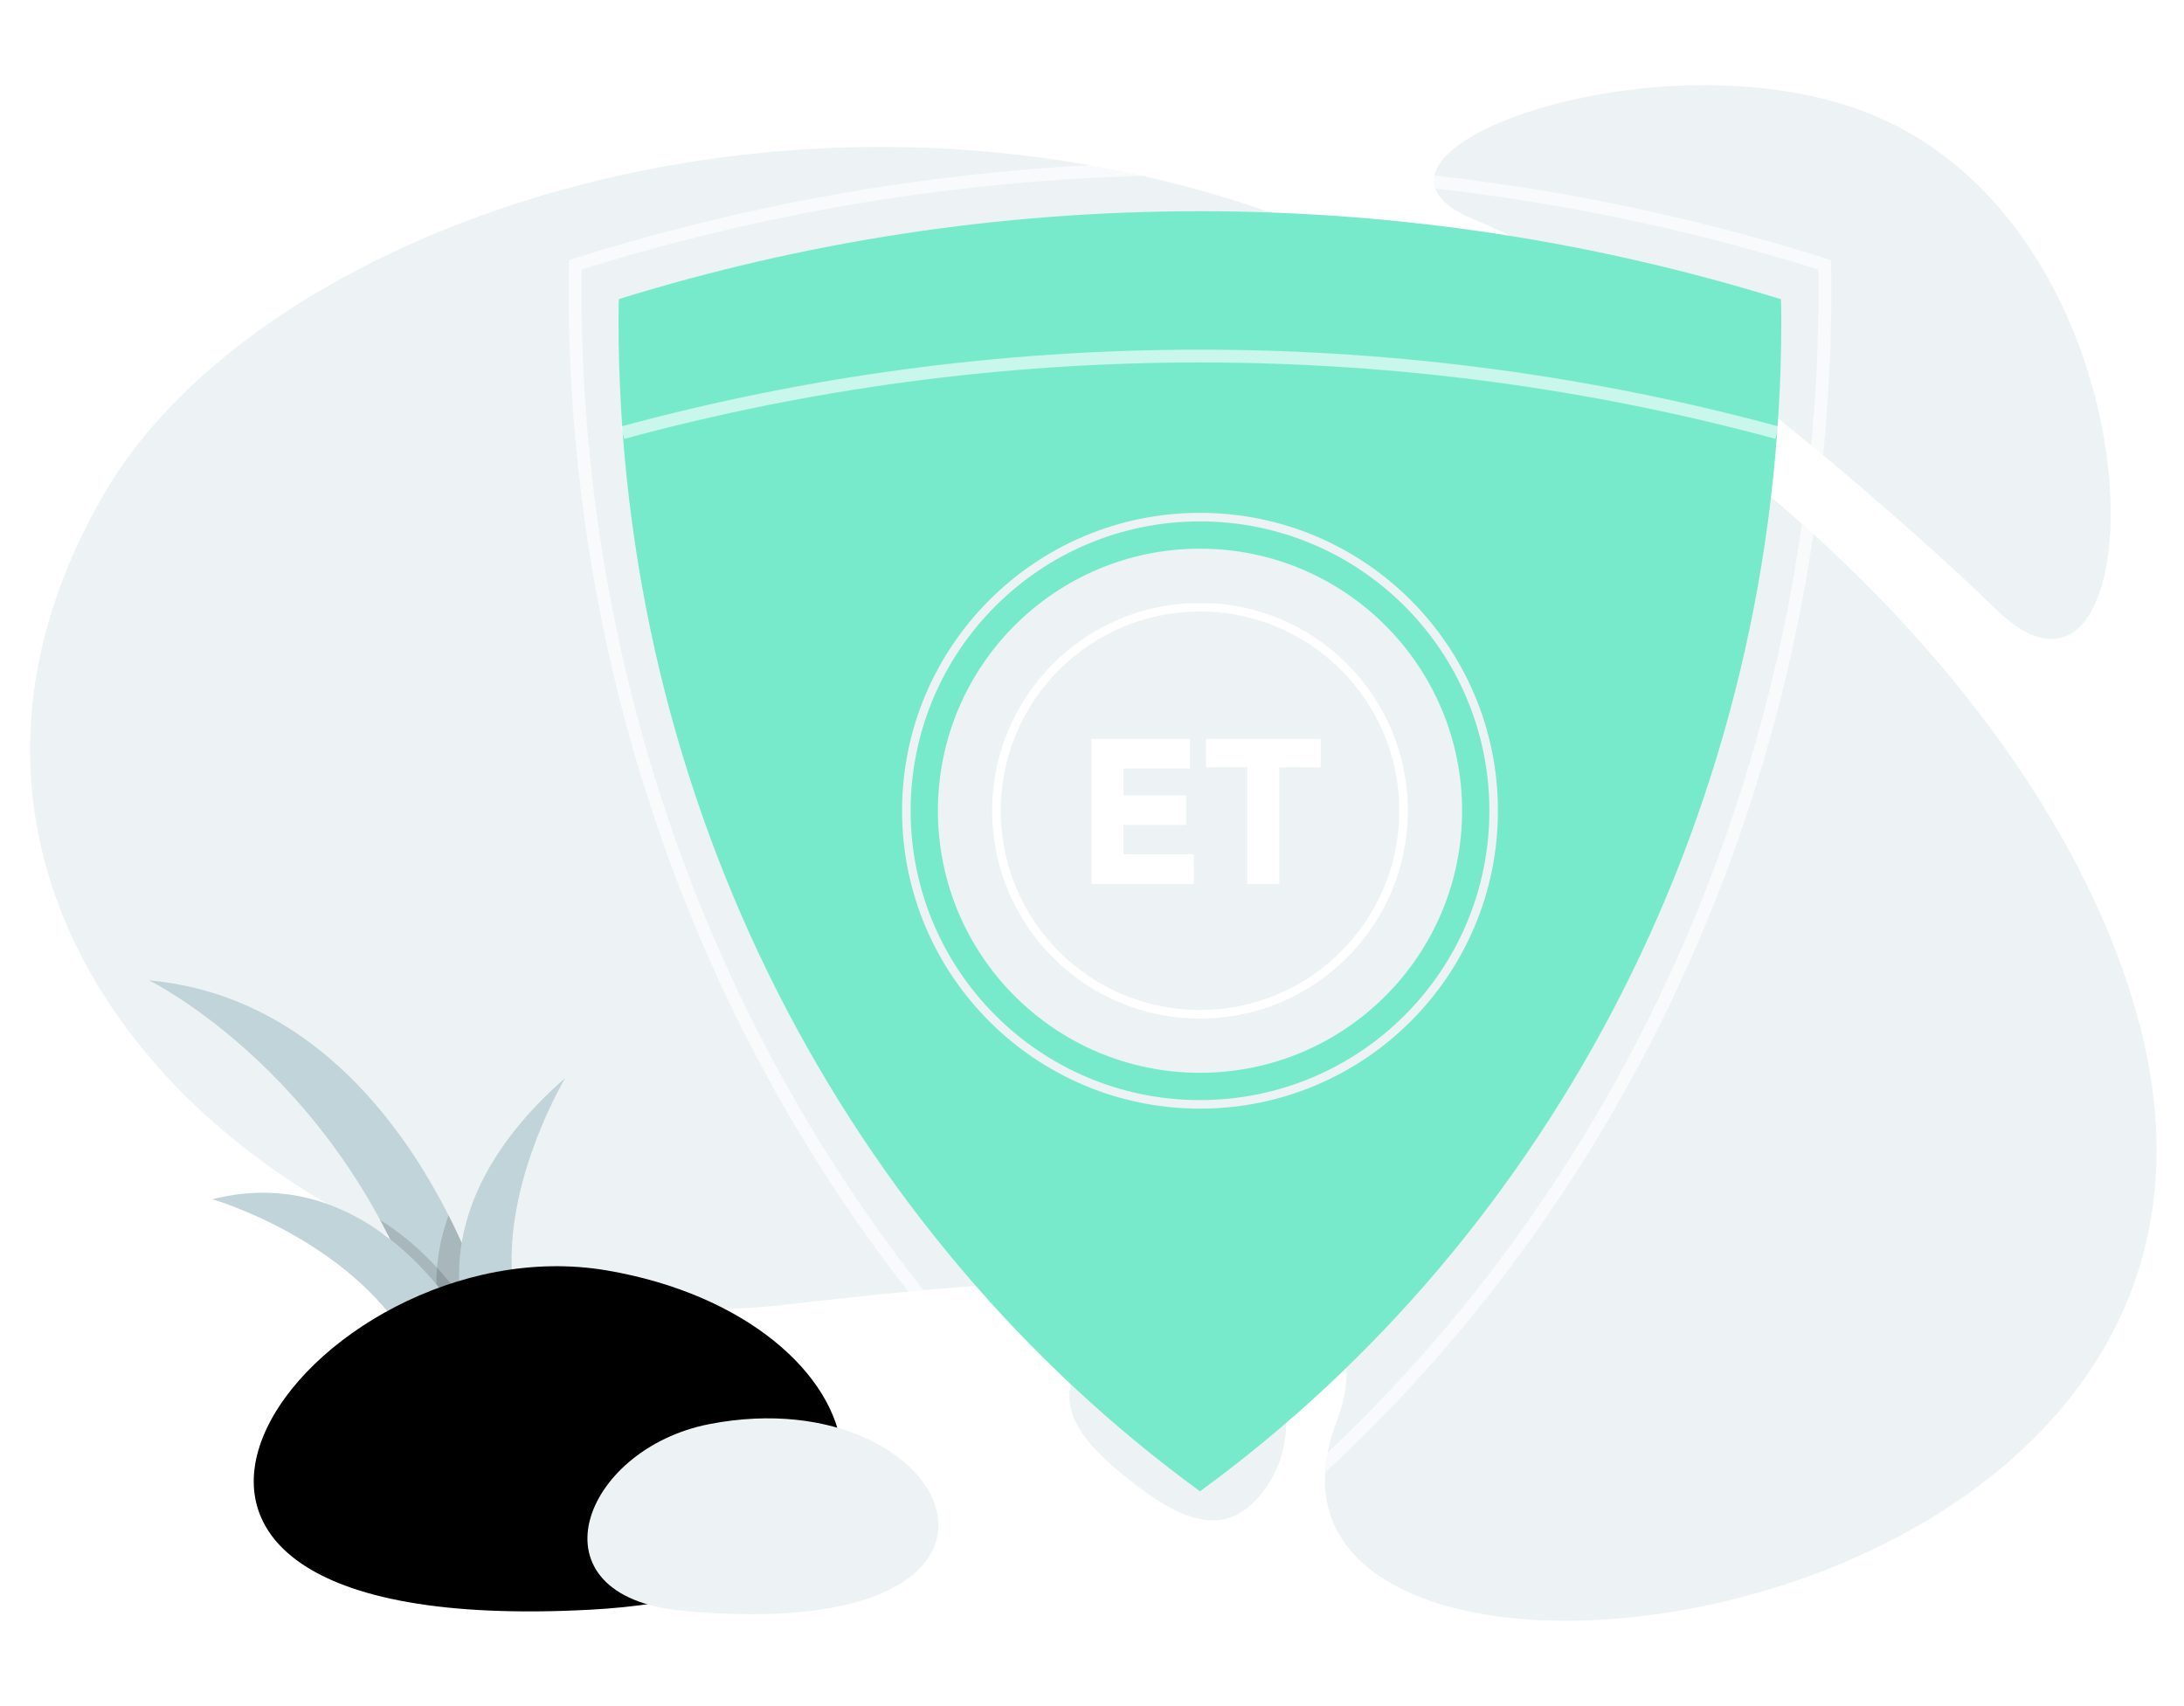
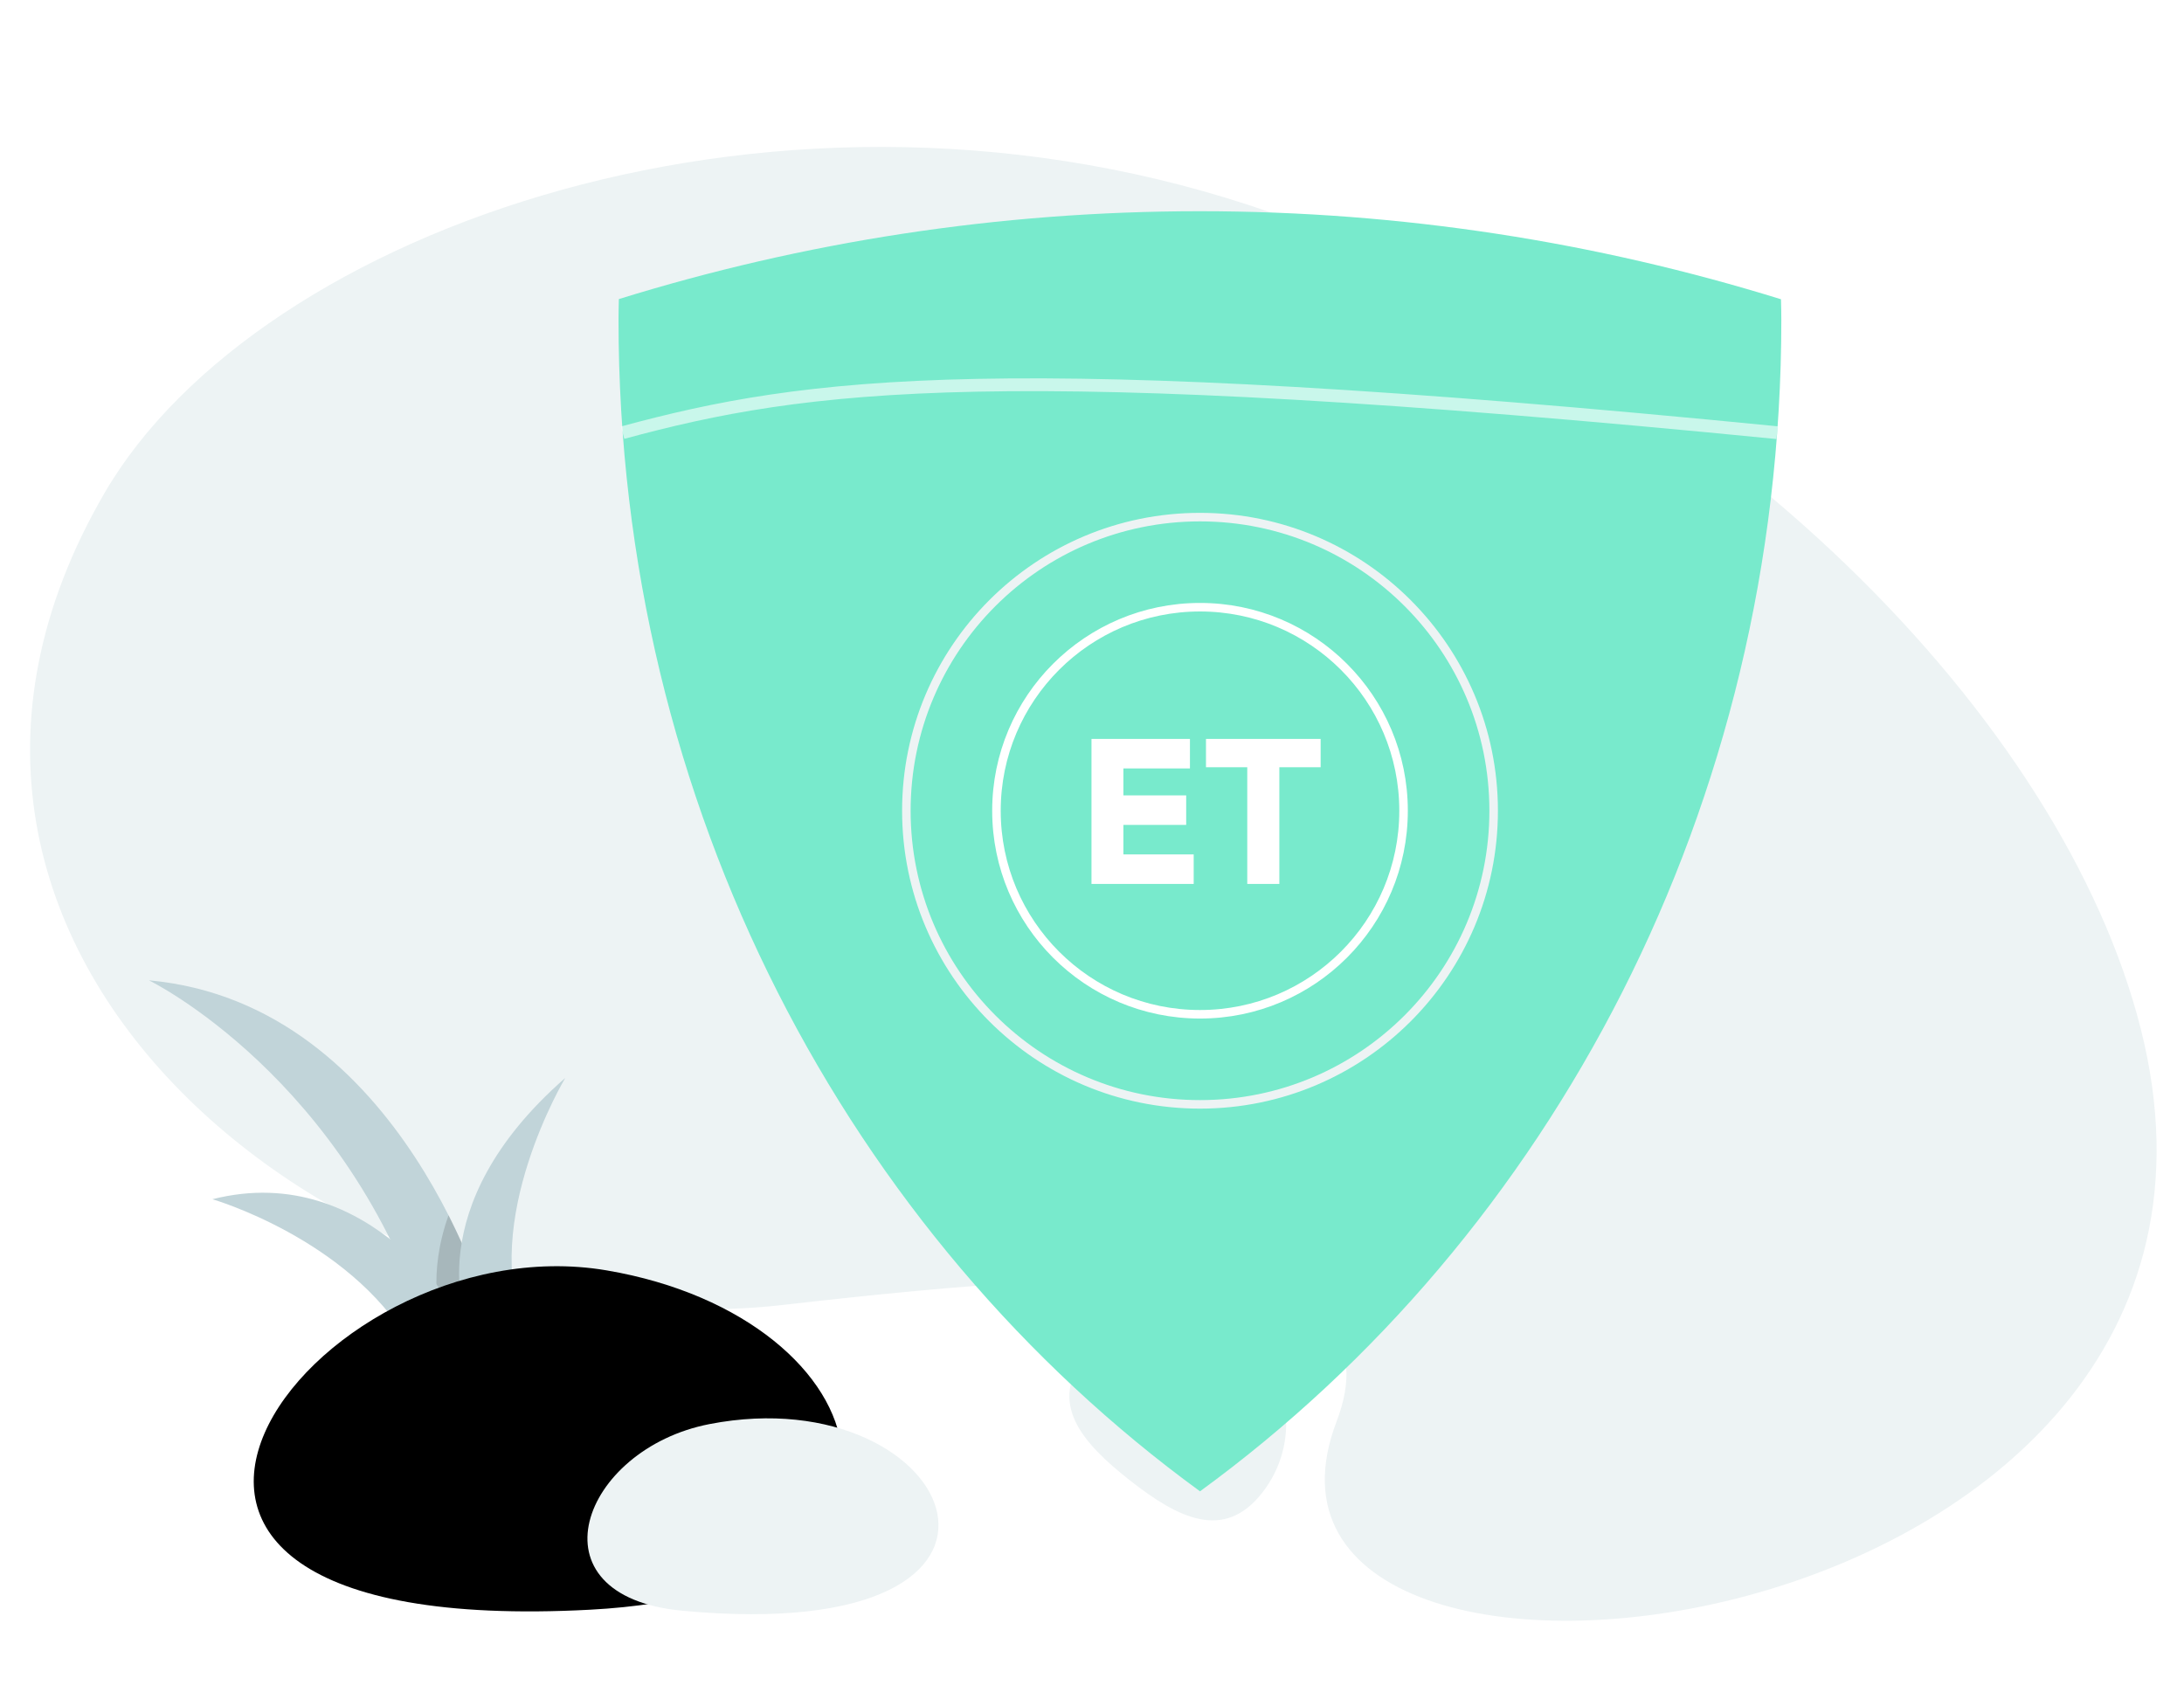
<svg xmlns="http://www.w3.org/2000/svg" width="128" height="100" viewBox="0 0 128 100" fill="none">
  <g id="icon-et">
    <rect id="bg" width="128" height="100" fill="white" />
    <g id="careers page (1)-15">
      <path id="Path" d="M6.13 28.89C-9.67 56.06 20.59 79.39 45.85 76.49C67.87 73.97 82.02 73.65 78.33 83.33C70.35 104.3 134.84 97.23 125.46 60.28C120.9 42.29 101.03 21.78 74.55 12.48C45.9 2.42 15.12 13.43 6.13 28.89Z" fill="#EDF3F4" />
      <g id="Group">
        <path id="Path_2" d="M28.68 77.16C28.68 77.16 23.7 58.82 8.73 57.46C8.73 57.46 20.34 63.12 25.13 78.25L28.68 77.16Z" fill="#C1D4D9" />
-         <path id="Path_3" opacity="0.14" d="M22.28 71.51C25.86 73.74 27.79 77.2 27.79 77.2L25.14 78.25C24.34 75.74 23.36 73.51 22.28 71.51Z" fill="black" />
        <path id="Path_4" opacity="0.14" d="M26.29 71.23C27.97 74.55 28.68 77.15 28.68 77.15L26 77.98C25.75 77.26 25.05 74.68 26.29 71.23Z" fill="black" />
        <path id="Path_5" d="M27.12 77.46C27.12 77.46 21.82 67.91 12.45 70.29C12.45 70.29 20.39 72.59 24 78.69L27.12 77.46Z" fill="#C1D4D9" />
        <path id="Path_6" d="M27.41 77.66C27.41 77.66 24.39 70.82 33.13 63.18C33.13 63.18 28.1 71.57 30.76 77.98L27.41 77.66Z" fill="#C1D4D9" />
      </g>
      <path id="Path_7" d="M35.55 74.46C51.87 77.23 56.32 93.2 34.58 94.35C-0.22 96.2 18.2 71.52 35.55 74.46Z" fill="black" />
      <path id="Path_8" d="M41.58 83.47C34.07 84.93 30.88 93.56 40 94.41C63.12 96.58 56.17 80.64 41.58 83.47Z" fill="#EDF3F4" />
      <path id="Path_9" d="M63.65 79.38C65.89 76.53 70.01 76.03 72.87 78.27C75.72 80.51 76.22 84.63 73.98 87.49C71.74 90.35 69.06 89 66.21 86.76C63.35 84.51 61.41 82.23 63.65 79.38Z" fill="#EDF3F4" />
-       <path id="Path_10" d="M117.01 35.74C111.48 30.36 96.08 16.83 86.44 12.89C76.8 8.95 98.46 1.18 110.79 7.2C127.33 15.27 126.35 44.83 117.01 35.74Z" fill="#EDF3F4" />
      <path id="Path_11" d="M104.38 17.54C104.39 17.95 104.4 18.35 104.4 18.76C104.4 47.26 90.9 72.41 70.33 87.41C49.75 72.41 36.25 47.26 36.25 18.75C36.25 18.34 36.26 17.94 36.27 17.53C47.08 14.18 58.5 12.38 70.32 12.38C82.14 12.38 93.57 14.19 104.38 17.54Z" fill="#78EACC" />
-       <path id="Path_12" opacity="0.6" d="M104.15 25.36C93.37 22.44 82.03 20.87 70.32 20.87C58.61 20.87 47.28 22.44 36.49 25.36" stroke="white" stroke-width="0.75" />
-       <path id="Path_13" opacity="0.6" fill-rule="evenodd" clip-rule="evenodd" d="M106.94 15.52C106.95 15.96 106.96 16.41 106.96 16.85C106.96 48.01 92.45 75.5 70.33 91.89C48.21 75.51 33.7 48.01 33.7 16.85C33.7 16.4 33.71 15.96 33.72 15.52C45.34 11.86 57.62 9.89 70.33 9.89C83.04 9.89 95.32 11.86 106.94 15.52Z" stroke="white" stroke-width="0.75" />
-       <path id="Oval" d="M70.33 62.88C78.813 62.88 85.69 56.003 85.69 47.52C85.69 39.037 78.813 32.16 70.33 32.16C61.847 32.16 54.97 39.037 54.97 47.52C54.97 56.003 61.847 62.88 70.33 62.88Z" fill="#EDF3F4" />
+       <path id="Path_12" opacity="0.6" d="M104.15 25.36C58.61 20.87 47.28 22.44 36.49 25.36" stroke="white" stroke-width="0.75" />
      <path id="Oval_2" fill-rule="evenodd" clip-rule="evenodd" d="M70.33 64.73C79.835 64.73 87.54 57.025 87.54 47.52C87.54 38.015 79.835 30.31 70.33 30.31C60.825 30.31 53.12 38.015 53.12 47.52C53.12 57.025 60.825 64.73 70.33 64.73Z" stroke="#EDF3F4" stroke-width="0.5" />
      <path id="Oval_3" fill-rule="evenodd" clip-rule="evenodd" d="M70.33 59.45C76.919 59.45 82.26 54.109 82.26 47.52C82.26 40.931 76.919 35.59 70.33 35.59C63.741 35.59 58.4 40.931 58.4 47.52C58.4 54.109 63.741 59.45 70.33 59.45Z" stroke="white" stroke-width="0.5" />
      <g id="Group_2">
        <path id="Path_14" d="M63.97 43.31H69.74V45.04H65.84V46.62H69.52V48.35H65.84V50.08H69.96V51.81H63.97V43.31H63.97Z" fill="white" />
        <path id="Path_15" d="M73.1 44.97H70.68V43.31H77.4V44.97H74.98V51.81H73.1V44.97Z" fill="white" />
      </g>
    </g>
  </g>
</svg>